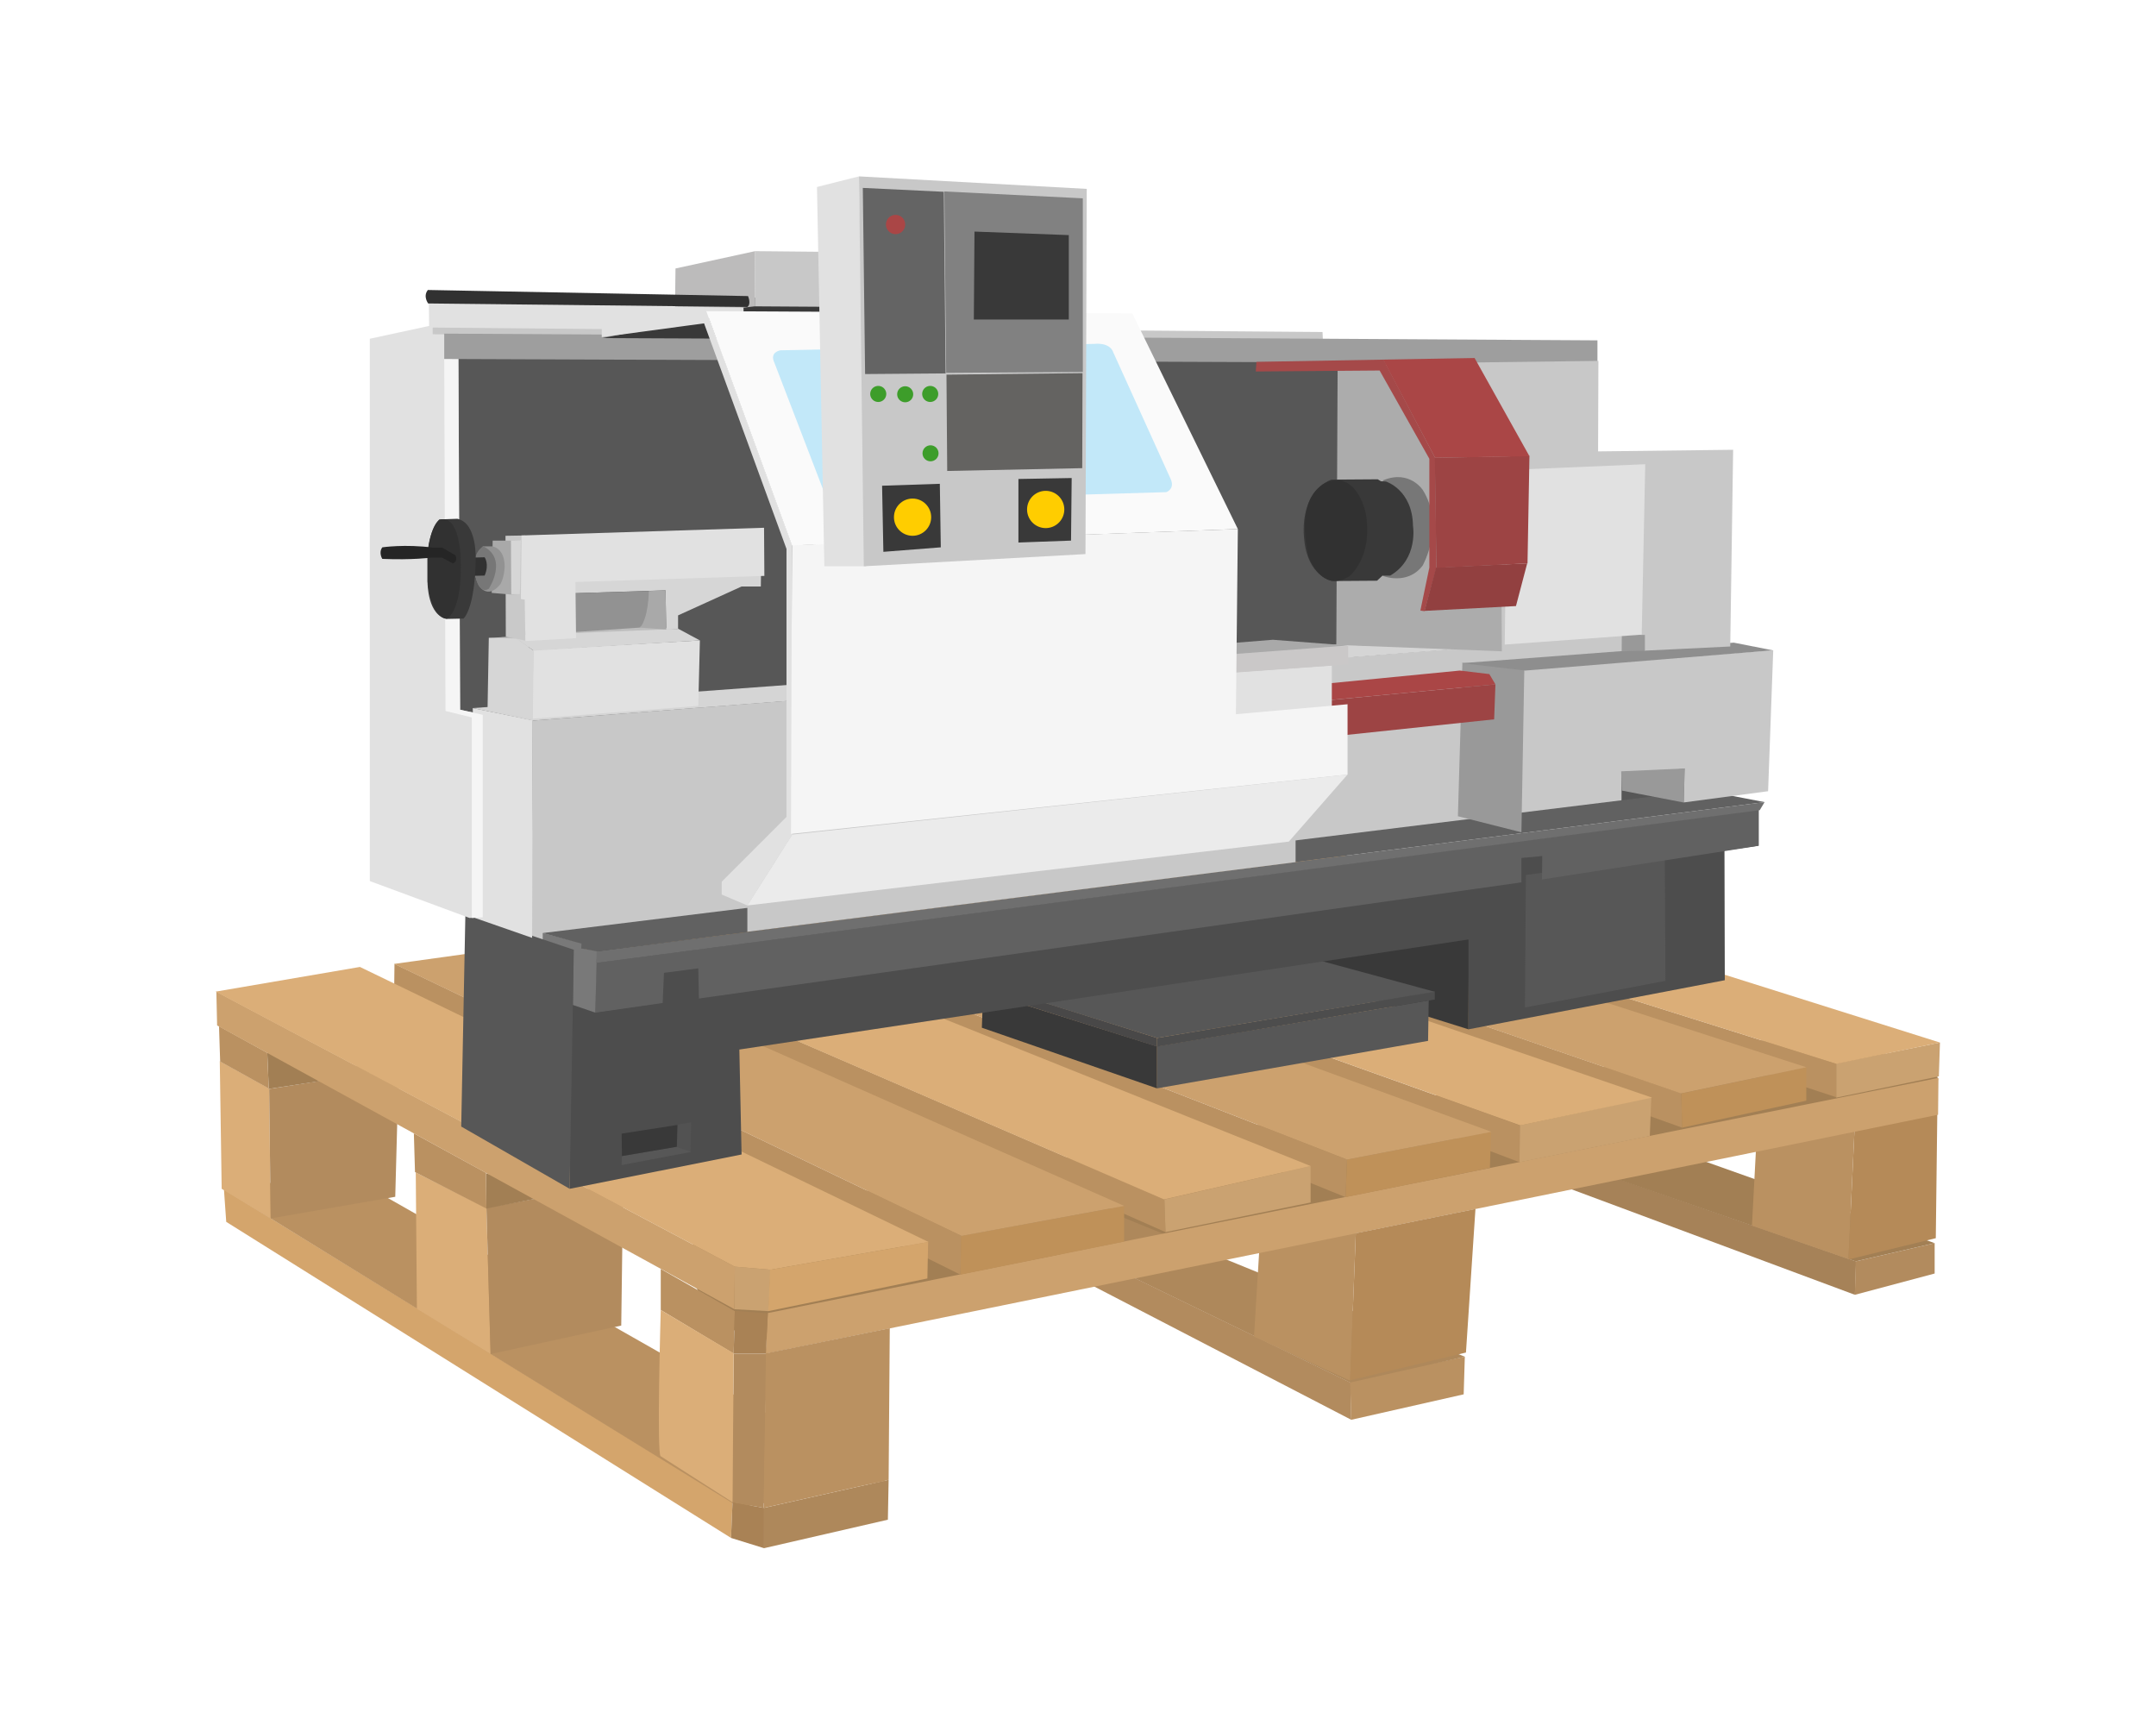
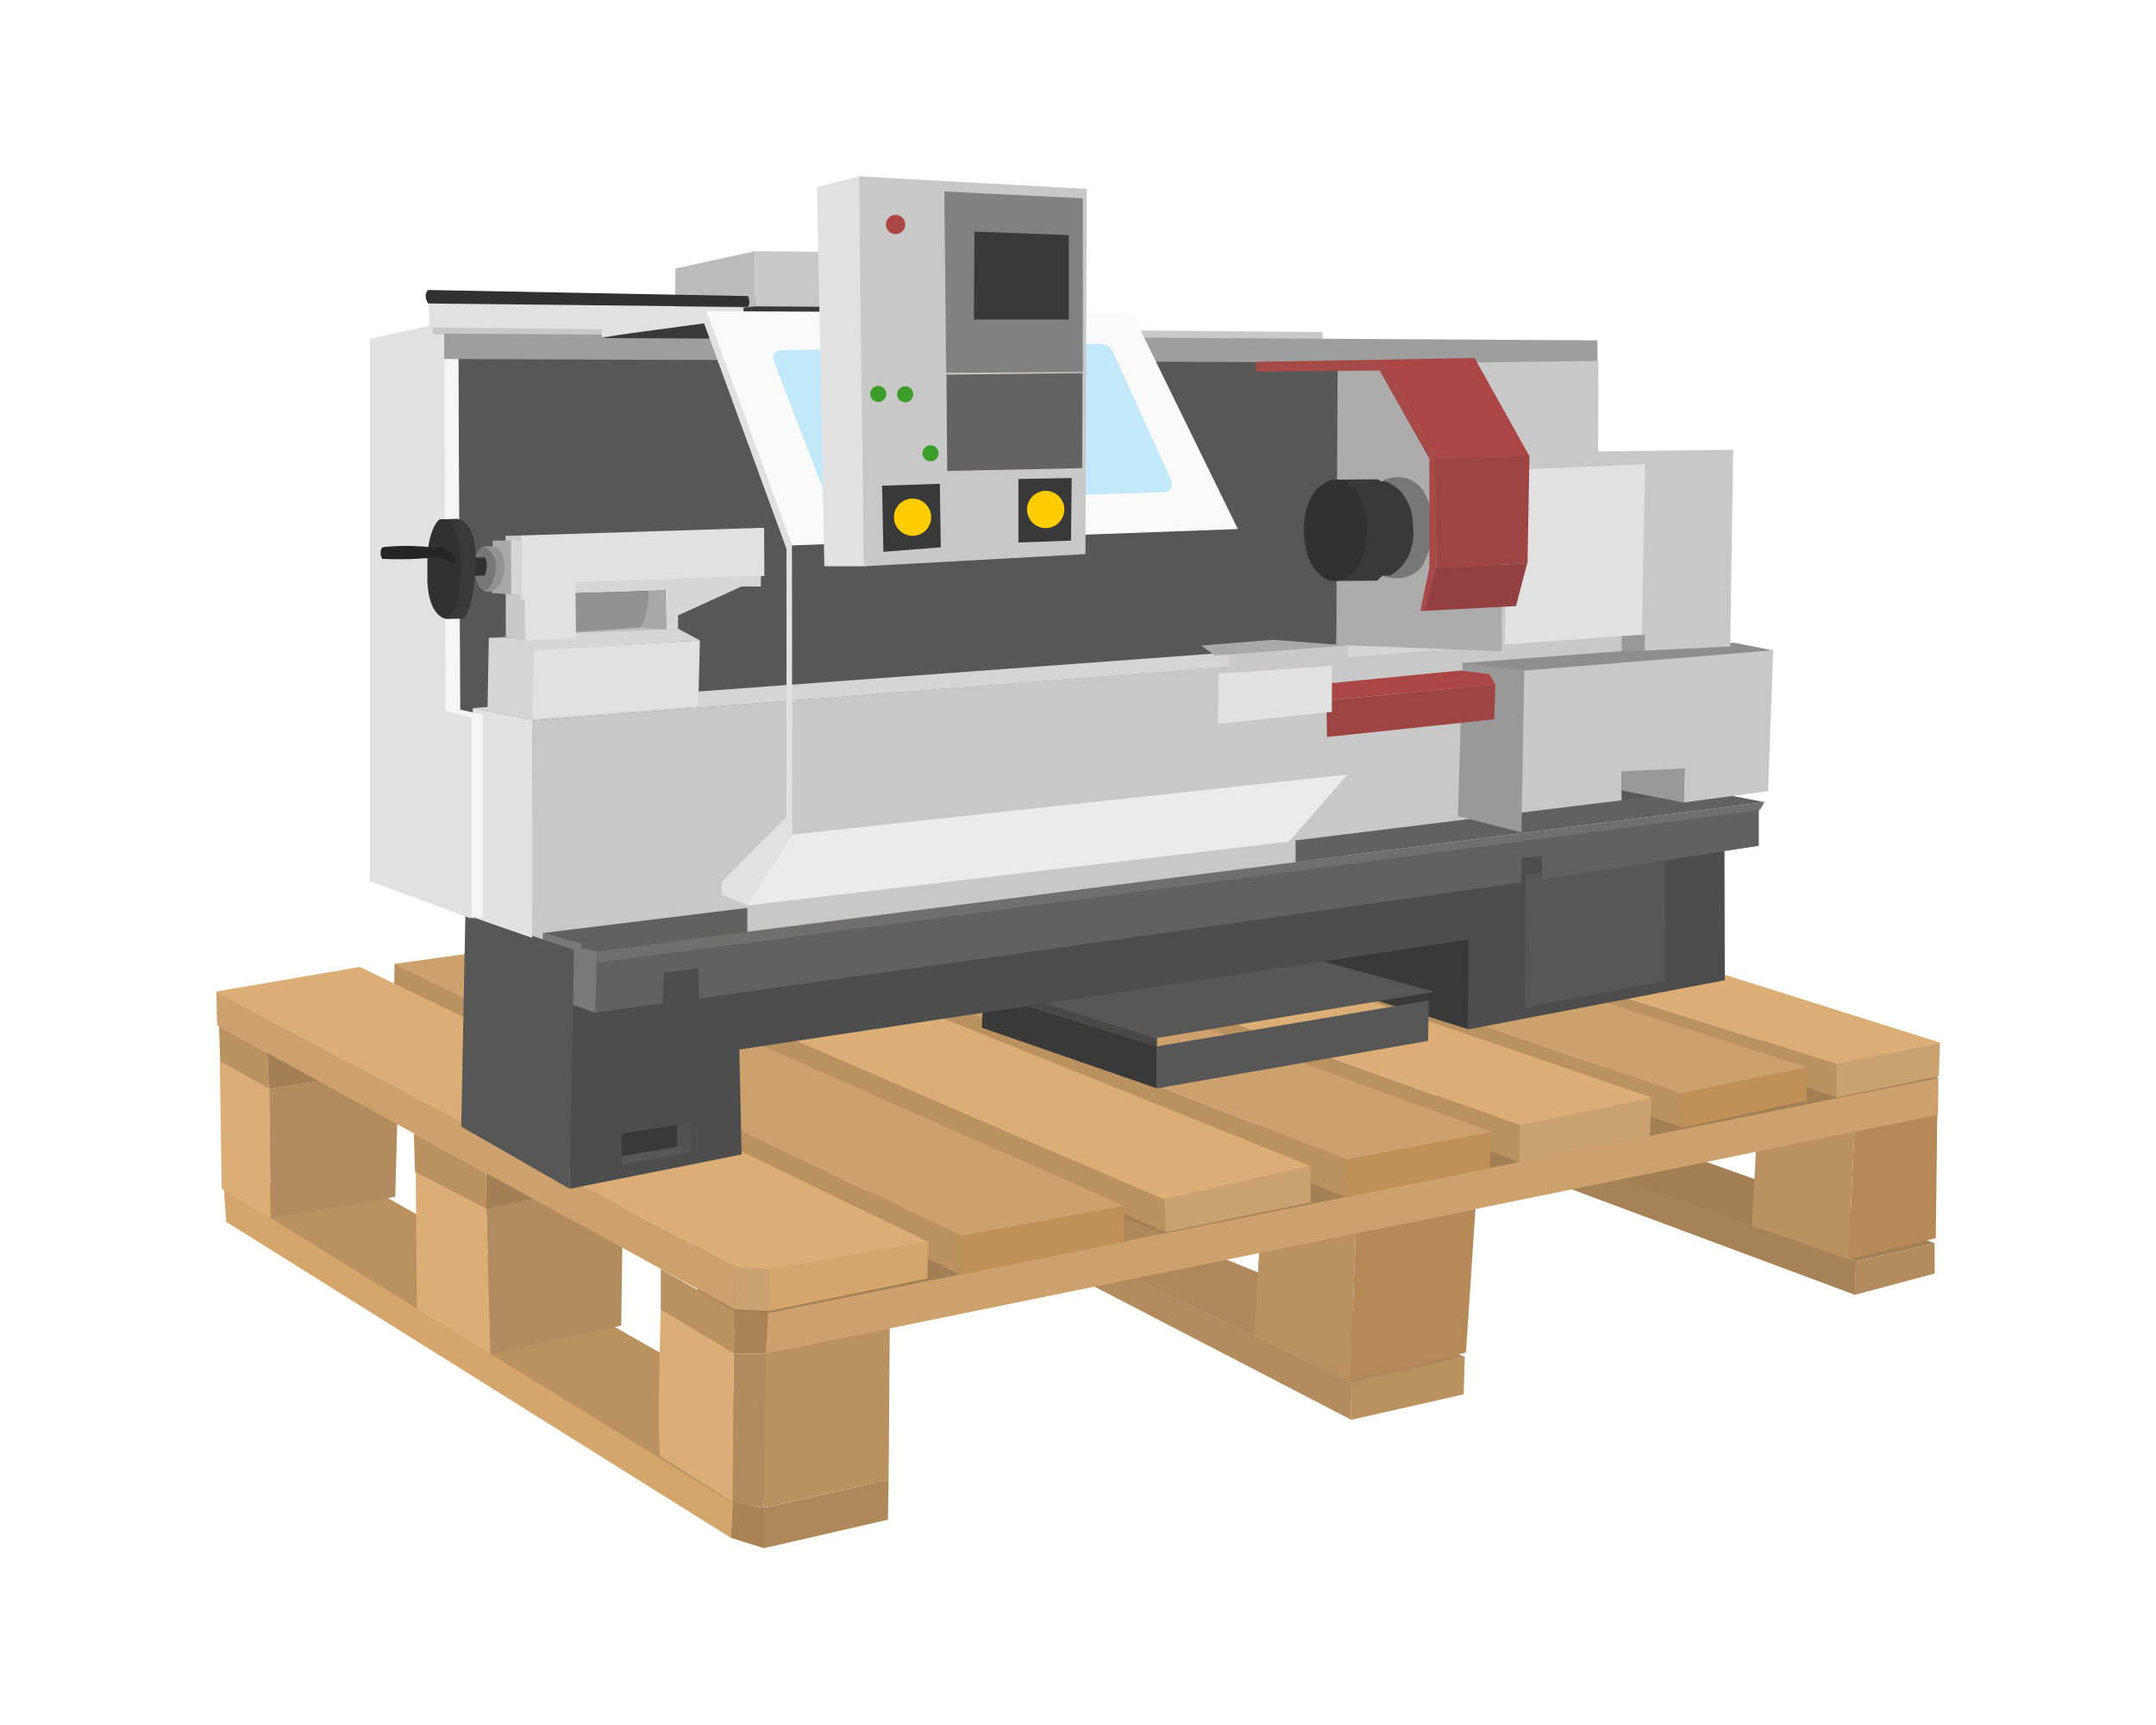
<svg xmlns="http://www.w3.org/2000/svg" width="500" height="400" viewBox="0 0 5000 4000">
  <defs>
    <style>
      .cls-1 {
        fill: #a68258;
      }

      .cls-1, .cls-10, .cls-11, .cls-12, .cls-13, .cls-14, .cls-15, .cls-16, .cls-17, .cls-18, .cls-19, .cls-2, .cls-20, .cls-21, .cls-22, .cls-23, .cls-24, .cls-25, .cls-26, .cls-27, .cls-28, .cls-29, .cls-3, .cls-30, .cls-31, .cls-32, .cls-33, .cls-34, .cls-35, .cls-36, .cls-37, .cls-38, .cls-39, .cls-4, .cls-40, .cls-41, .cls-42, .cls-43, .cls-44, .cls-45, .cls-46, .cls-48, .cls-5, .cls-50, .cls-51, .cls-52, .cls-6, .cls-7, .cls-8, .cls-9 {
        fill-rule: evenodd;
      }

      .cls-2 {
        fill: #a27f54;
      }

      .cls-3 {
        fill: #b28b5e;
      }

      .cls-4 {
        fill: #ba9161;
      }

      .cls-5 {
        fill: #d4a56c;
      }

      .cls-6 {
        fill: #ae885b;
      }

      .cls-7 {
        fill: #a98255;
      }

      .cls-8 {
        fill: #b58a58;
      }

      .cls-9 {
        fill: #cca16e;
      }

      .cls-10 {
        fill: #caa271;
      }

      .cls-11 {
        fill: #dbae78;
      }

      .cls-12 {
        fill: #bf9159;
      }

      .cls-13 {
        fill: #575757;
      }

      .cls-14 {
        fill: #393939;
      }

      .cls-15 {
        fill: #4d4d4d;
      }

      .cls-16 {
        fill: #494848;
      }

      .cls-17 {
        fill: #c8c8c8;
      }

      .cls-18 {
        fill: #616161;
      }

      .cls-19 {
        fill: #797979;
      }

      .cls-20 {
        fill: #6f6f6f;
      }

      .cls-21 {
        fill: #999;
      }

      .cls-22 {
        fill: #8e8e8e;
      }

      .cls-23 {
        fill: #525252;
      }

      .cls-24 {
        fill: #e1e1e1;
      }

      .cls-25 {
        fill: #f5f5f5;
      }

      .cls-26 {
        fill: #d5d5d5;
      }

      .cls-27 {
        fill: #bdbdbd;
      }

      .cls-28 {
        fill: #d6d6d6;
      }

      .cls-29 {
        fill: #929292;
      }

      .cls-30 {
        fill: #a9a9a9;
      }

      .cls-31 {
        fill: #c9c9c9;
      }

      .cls-32 {
        fill: #777;
      }

      .cls-33 {
        fill: #313131;
      }

      .cls-34 {
        fill: #bcbbbb;
      }

      .cls-35 {
        fill: #9e9e9e;
      }

      .cls-36 {
        fill: #252525;
      }

      .cls-37 {
        fill: #9d4444;
      }

      .cls-38 {
        fill: #aa4646;
      }

      .cls-39 {
        fill: #cac8c8;
      }

      .cls-40 {
        fill: #c2e8f9;
      }

      .cls-41 {
        fill: #ebebeb;
      }

      .cls-42 {
        fill: #fafafa;
      }

      .cls-43 {
        fill: #818181;
      }

      .cls-44 {
        fill: #646464;
      }

      .cls-45 {
        fill: #646361;
      }

      .cls-46, .cls-47 {
        fill: #3d9d2a;
      }

      .cls-48, .cls-49 {
        fill: #ffcd00;
      }

      .cls-50 {
        fill: #acacac;
      }

      .cls-51 {
        fill: #a54949;
      }

      .cls-52 {
        fill: #924040;
      }
    </style>
  </defs>
  <path id="Фигура_1" data-name="Фигура 1" class="cls-1" d="M3560.91,2726.7l740.78,275.73,2.65-77.52-788.35-273.09Z" />
  <path id="Фигура_51" data-name="Фигура 51" class="cls-2" d="M4479.62,2574.3L1811.57,3110.78l-155.91-37-69.59-151.52,56.38-99.54,2582.61-433.41,264.25,96.02,5.29,17.62Z" />
  <path id="Фигура_28" data-name="Фигура 28" class="cls-3" d="M3133.7,3292.25l-671.2-347.96-7.04-66.07,676.48,327.7Z" />
  <path id="Фигура_31" data-name="Фигура 31" class="cls-4" d="M3133.7,3292.25l260.73-59.02,2.64-87.21-266.01,54.61Z" />
  <path id="Фигура_39" data-name="Фигура 39" class="cls-5" d="M524.663,2833.29L1695.3,3566.22l3.52-82.81-1179.442-725Z" />
  <path id="Фигура_41" data-name="Фигура 41" class="cls-6" d="M1771.05,3496.62l289.79-65.19-1.76,92.5L1771.93,3590Z" />
  <path id="Фигура_50" data-name="Фигура 50" class="cls-4" d="M1715.56,3495.74L522.021,2760.17l268.655-44.04L2053.8,3434.08Z" />
  <path id="Фигура_38" data-name="Фигура 38" class="cls-6" d="M3397.07,3146.02l-804.2-327.71-81.92,87.22,620.11,300.39Z" />
  <path id="Фигура_2" data-name="Фигура 2" class="cls-3" d="M4301.69,3002.43l184.98-49.33v-70.48l-183.22,42.29Z" />
  <path id="Фигура_40" data-name="Фигура 40" class="cls-7" d="M1695.3,3566.22l3.52-82.81,73.11,13.21V3590Z" />
  <path id="Фигура_3" data-name="Фигура 3" class="cls-2" d="M4486.67,2882.62l-921.36-327.7-33.47,103.95,771.61,266.04Z" />
  <path id="Фигура_4" data-name="Фигура 4" class="cls-8" d="M4286.72,2920.5l14.09-301.27,192.02-39.64-3.52,291.58Z" />
  <path id="Фигура_29" data-name="Фигура 29" class="cls-4" d="M2908.21,3099.33l14.09-231.68,221.97-7.93-13.21,341.79Z" />
  <path id="Фигура_5" data-name="Фигура 5" class="cls-4" d="M4062.99,2842.1l223.73,77.52,14.09-299.51-226.37,4.4Z" />
  <path id="Фигура_6" data-name="Фигура 6" class="cls-9" d="M1780.74,3044.71l2714.74-545.29-0.88,85.45-2719.15,554.1Z" />
  <path id="Фигура_7" data-name="Фигура 7" class="cls-4" d="M4258.53,2544.35L2745.25,2043.99v-52.86l1513.28,475.7v77.52Z" />
  <path id="Фигура_8" data-name="Фигура 8" class="cls-10" d="M4258.53,2545.23l237.83-49.33,2.64-78.4-240.47,48.45v79.28Z" />
  <path id="Фигура_9" data-name="Фигура 9" class="cls-11" d="M4258.53,2466.83l-1515.04-475.7,253.68-46.69L4499,2417.5Z" />
  <path id="Фигура_10" data-name="Фигура 10" class="cls-4" d="M3900.91,2614.82L2420.22,2084.51l-0.88-58.14,1479.81,509.17Z" />
  <path id="Фигура_11" data-name="Фигура 11" class="cls-12" d="M3900.91,2614.82l288.04-62.54v-77.52l-289.8,60.78Z" />
  <path id="Фигура_12" data-name="Фигура 12" class="cls-9" d="M4188.95,2474.76L2679.19,1986.73l-260.73,39.64,1479.81,509.17Z" />
  <path id="Фигура_13" data-name="Фигура 13" class="cls-4" d="M3523.91,2694.99L2061.72,2140.01l0.88-53.74,1462.19,523.27Z" />
  <path id="Фигура_14" data-name="Фигура 14" class="cls-10" d="M3523.91,2694.99l302.13-60.79,3.52-89.85-304.77,65.19Z" />
  <path id="Фигура_15" data-name="Фигура 15" class="cls-11" d="M3525.68,2609.54L2062.6,2087.15l288.92-48.45,1479.81,506.53Z" />
  <path id="Фигура_16" data-name="Фигура 16" class="cls-4" d="M3120.49,2776.03L1696.18,2197.27l0.88-64.31,1426.95,555.86Z" />
  <path id="Фигура_17" data-name="Фигура 17" class="cls-12" d="M3120.49,2776.03l334.72-67.83,2.64-83.69-333.84,64.31Z" />
  <path id="Фигура_18" data-name="Фигура 18" class="cls-9" d="M3124.01,2688.82L1696.18,2132.96l300.36-42.28,1462.19,533.83Z" />
  <path id="Фигура_19" data-name="Фигура 19" class="cls-4" d="M2702.97,2857.08L1311.25,2240.43l-0.88-59.9,1389.96,600.79Z" />
  <path id="Фигура_20" data-name="Фигура 20" class="cls-10" d="M2702.97,2857.08l336.48-68.72V2703.8l-339.12,77.52Z" />
  <path id="Фигура_21" data-name="Фигура 21" class="cls-11" d="M2699.45,2781.32L1308.61,2180.53l315.34-44.93,1415.5,568.2Z" />
  <path id="Фигура_22" data-name="Фигура 22" class="cls-4" d="M2227.32,2955.74L913.993,2302.98l0.881-67.83L2229.96,2865.88Z" />
  <path id="Фигура_23" data-name="Фигура 23" class="cls-12" d="M2227.32,2955.74l379.64-76.64v-82.81l-377.88,69.59Z" />
  <path id="Фигура_24" data-name="Фигура 24" class="cls-9" d="M2229.96,2865.88L913.993,2235.15l323.267-44.93,1369.7,606.07Z" />
  <path id="Фигура_25" data-name="Фигура 25" class="cls-10" d="M1782.5,3040.31l4.4-96.02-82.8-7.05-0.88,98.66Z" />
  <path id="Фигура_42" data-name="Фигура 42" class="cls-11" d="M966.844,3035.02l170.886,104.83-9.69-339.15L964.2,2718.77Z" />
  <path id="Фигура_43" data-name="Фигура 43" class="cls-3" d="M1137.73,3139.85l303-66.07,4.41-332.11-317.1,59.03Z" />
  <path id="Фигура_44" data-name="Фигура 44" class="cls-2" d="M1282.18,2771.63l-154.14,30.83-0.88-81.93Z" />
  <path id="Фигура_46" data-name="Фигура 46" class="cls-11" d="M514.093,2756.65l113.628,68.71L624.2,2524.09l-114.509-63.43Z" />
  <path id="Фигура_47" data-name="Фигура 47" class="cls-3" d="M627.721,2825.36l288.915-50.21,7.927-296.87L624.2,2524.97Z" />
  <path id="Фигура_48" data-name="Фигура 48" class="cls-2" d="M901.662,2482.68l-278.345,42.29-3.523-83.69Z" />
  <path id="Фигура_49" data-name="Фигура 49" class="cls-4" d="M623.317,2524.09L510.57,2461.54l-2.642-81.92,111.866,61.66Z" />
  <path id="Фигура_45" data-name="Фигура 45" class="cls-4" d="M962.439,2717.89l165.6,84.57-0.88-82.81L959.8,2628.04Z" />
  <path id="Фигура_26" data-name="Фигура 26" class="cls-9" d="M1703.22,3035.9l-1199.7-658.05-1.761-78.4L1704.1,2937.24Z" />
  <path id="Фигура_27" data-name="Фигура 27" class="cls-11" d="M1704.1,2937.24L500,2299.45l334.718-57.26L2153.33,2879.98l-366.43,64.31Z" />
  <path id="Фигура_30" data-name="Фигура 30" class="cls-8" d="M3131.06,3200.63l268.66-64.3,22.02-332.99-277.47,56.38Z" />
  <path id="Фигура_32" data-name="Фигура 32" class="cls-4" d="M1532.34,2942.52v95.14l169.12,101.31,2.64-98.66Z" />
  <path id="Фигура_33" data-name="Фигура 33" class="cls-7" d="M1701.46,3138.97h74.87l4.41-93.38-76.64-6.16Z" />
  <path id="Фигура_34" data-name="Фигура 34" class="cls-3" d="M1698.82,3483.41l72.23,13.21,7.04-357.65h-76.63Z" />
  <path id="Фигура_35" data-name="Фигура 35" class="cls-4" d="M1771.05,3496.62l289.79-65.19,2.65-351.48-287.16,58.14Z" />
  <path id="Фигура_36" data-name="Фигура 36" class="cls-11" d="M1532.34,3376.82l166.48,106.59,2.64-345.32-169.12-100.43S1522.41,3376.82,1532.34,3376.82Z" />
  <path id="Фигура_37" data-name="Фигура 37" class="cls-5" d="M1781.62,3040.31l369.07-75.76,1.76-84.57-366.43,64.31Z" />
  <path id="Фигура_78_копия" data-name="Фигура 78 копия" class="cls-13" d="M3963.53,1854.8l-30.5-715.83-253.68-51.35-10.41-273.828L894.809,803.375,914.9,2002.13l757.325,136.91Z" />
  <path id="Фигура_7_копия" data-name="Фигура 7 копия" class="cls-14" d="M3405.58,2386.83l-439.66-137.66V2188.9l440.41-13.4Z" />
  <path id="Фигура_8_копия" data-name="Фигура 8 копия" class="cls-13" d="M3313.34,2319.86l-1.49,93.76-628.63,110.13v-97.48Z" />
  <path id="Фигура_9_копия" data-name="Фигура 9 копия" class="cls-14" d="M2683.22,2426.27l-403.21-126.5-2.97,83.34,406.18,140.64v-97.48Z" />
-   <path id="Фигура_10_копия" data-name="Фигура 10 копия" class="cls-15" d="M3327.47,2317.63l-644.25,109.38v-20.09l644.25-107.89v18.6Z" />
  <path id="Фигура_11_копия" data-name="Фигура 11 копия" class="cls-16" d="M2683.22,2406.92v20.09l-400.23-126.5,0.74-19.34Z" />
  <path id="Фигура_12_копия" data-name="Фигура 12 копия" class="cls-13" d="M3327.47,2299.77l-644.25,107.15-379.4-118.31,626.39-96.73Z" />
  <path id="Фигура_1_копия" data-name="Фигура 1 копия" class="cls-15" d="M3999.24,1972.36l0.75,300.62-594.41,113.85V2178.48L1714.62,2433.71l5.21,243.32-398.75,79.62,2.23-544.68L4078.1,1877.12l-0.74,84.08Z" />
  <path id="Фигура_16_копия" data-name="Фигура 16 копия" class="cls-13" d="M3860.87,1985.76l1.49,288.71-325.84,61.76,2.23-307.31Z" />
  <path id="Фигура_22_копия" data-name="Фигура 22 копия" class="cls-17" d="M1235.53,1671l2526.4-196.44-1.49,386.93L1232.55,2185.92Z" />
  <path id="Фигура_2_копия" data-name="Фигура 2 копия" class="cls-18" d="M4078.84,1877.86v83.34l-502.9,78.13,0.75-54.32-48.36,4.47v56.55L1620.89,2315.4l-1.49-69.95-79.6,10.42-2.98,69.94-156.22,22.33,2.23-115.34Z" />
  <path id="Фигура_3_копия" data-name="Фигура 3 копия" class="cls-19" d="M1380.6,2348.14l-52.08-17.86,0.75-122.78-70.68-27.53V2163.6l93.74,23.81-1.49,11.91,33.48,5.2Z" />
  <path id="Фигура_4_копия" data-name="Фигура 4 копия" class="cls-20" d="M1383.57,2206.01v26.79l2697.51-354.19,11.15-18.61Z" />
  <path id="Фигура_5_копия" data-name="Фигура 5 копия" class="cls-18" d="M1384.32,2206.01l-36.46-6.69,0.75-11.17-90.02-24.55L3949.4,1832.47,4092.23,1860Z" />
  <path id="Фигура_61_копия" data-name="Фигура 61 копия" class="cls-17" d="M3904.76,1860.75l195.66-26.05,11.9-326.66-576.55,42.42-6.69,271.59,376.43-39.43Z" />
  <path id="Фигура_62_копия" data-name="Фигура 62 копия" class="cls-21" d="M3535.03,1552.69c-0.13,7.65-6.7,377.26-6.7,377.26l-147.3-37.21,10.42-355.68S3535.15,1545.04,3535.03,1552.69Z" />
  <path id="Фигура_63_копия" data-name="Фигура 63 копия" class="cls-22" d="M3389.22,1537.81l631.6-47.63,90.76,17.86-574.32,46.88Z" />
  <path id="Фигура_64_копия" data-name="Фигура 64 копия" class="cls-21" d="M3907.74,1781.87l-148.04,6.7,1.48,44.65,142.84,27.53Z" />
  <path id="Фигура_6_копия" data-name="Фигура 6 копия" class="cls-13" d="M1321.08,2756.65l-251.45-144.36,9.67-494.08,251.45,84.08Z" />
  <path id="Фигура_13_копия" data-name="Фигура 13 копия" class="cls-23" d="M1603.03,2602.62l-1.48,68.46-31.25-10.42,0.74-52.83Z" />
  <path id="Фигура_21_копия" data-name="Фигура 21 копия" class="cls-24" d="M1096.41,1641.98l139.12,28.28-1.49,504.5-132.42-46.13Z" />
  <path id="Фигура_14_копия" data-name="Фигура 14 копия" class="cls-13" d="M1603.03,2671.08l-161.43,30.51,0.74-20.84,125.73-21.58Z" />
  <path id="Фигура_15_копия" data-name="Фигура 15 копия" class="cls-14" d="M1571.04,2608.57l-1.48,50.6-127.22,21.58-0.74-52.09Z" />
  <path id="Фигура_17_копия" data-name="Фигура 17 копия" class="cls-24" d="M1117.99,1656.12l0.74,471.02-29.75,1.49-231.368-85.58V785.516l148.038-32-0.74,17.859,58.03-.745,1.49,875.066Z" />
  <path id="Фигура_18_копия" data-name="Фигура 18 копия" class="cls-25" d="M1119.48,2127.14l-25.3,1.49V1663.56l-61-14.88-2.98-818.517h32.74l4.46,815.537,52.08,11.91v469.53Z" />
  <path id="Фигура_20_копия" data-name="Фигура 20 копия" class="cls-17" d="M1003.42,775.1V753.52l2063.67,16.37,0.75,17.115Z" />
  <path id="Фигура_23_копия" data-name="Фигура 23 копия" class="cls-26" d="M1235.53,1671l-139.12-29.02,2003.42-147.33,299.06,8.93Z" />
  <path id="Фигура_24_копия" data-name="Фигура 24 копия" class="cls-24" d="M1623.12,1484.98l-3.72,151.79-383.87,29.77,0.74-159.24Z" />
  <path id="Фигура_81_копия" data-name="Фигура 81 копия" class="cls-27" d="M1573.28,1457.44l-96.72-5.21-342.95,27.54,8.18,14.13,127.96,9.68Z" />
  <path id="Фигура_25_копия" data-name="Фигура 25 копия" class="cls-28" d="M1237.76,1508.79l-40.17-28.28-63.98-1.49-2.97,166.68,104.89,20.84Z" />
  <path id="Фигура_26_копия" data-name="Фигура 26 копия" class="cls-28" d="M1623.12,1484.98l-49.84-26.79-385.36,15.62,49.84,34.98Z" />
  <path id="Фигура_27_копия" data-name="Фигура 27 копия" class="cls-28" d="M1572.53,1458.19v-31.26l147.3-66.96h44.64l0.74-59.53-431.48,6.69-0.74,68.46,210.53-6.7,1.49,90.79Z" />
  <path id="Фигура_29_копия" data-name="Фигура 29 копия" class="cls-29" d="M1484.75,1455.21l-152.51,10.42-1.49-90.04,175.57-5.21,2.23,49.86Z" />
  <path id="Фигура_28_копия" data-name="Фигура 28 копия" class="cls-30" d="M1543.52,1368.89l1.49,90.79-61.75-4.47c20.66-18.78,21.57-84.83,21.57-84.83Z" />
  <path id="Фигура_31_копия" data-name="Фигура 31 копия" class="cls-31" d="M1219.16,1485.72l-46.12-9.67-0.74-233.65,45.38-.75Z" />
  <path id="Фигура_30_копия" data-name="Фигура 30 копия" class="cls-24" d="M1771.91,1223.79l0.74,111.62-438.18,14.14,1.49,130.22-117.54,6.69-1.49-95.99-8.93-1.48,1.49-147.34Z" />
  <path id="Фигура_32_копия" data-name="Фигура 32 копия" class="cls-30" d="M1205.77,1253.56v124.26l-20.83.75-44.63-3.72,2.23-121.29h63.23Z" />
  <path id="Фигура_33_копия" data-name="Фигура 33 копия" class="cls-28" d="M1208,1252.81l-2.23,125.01h-20.08l-0.75-124.26Z" />
  <path id="Фигура_34_копия" data-name="Фигура 34 копия" class="cls-29" d="M1160.39,1354.76c-29.87,36.94-49.84,2.97-49.84,2.97-28.61-58.31,9.67-90.78,9.67-90.78h22.32c32.55,8.23,27.52,52.83,27.52,52.83C1167.79,1343.05,1160.39,1354.76,1160.39,1354.76Z" />
  <path id="Фигура_35_копия" data-name="Фигура 35 копия" class="cls-32" d="M1119.66,1266.17c59.87,29.13,13.94,99,13.95,99-19.67,12.88-29.01-20.09-29.01-20.09C1087.43,1275.68,1124.68,1267.7,1119.66,1266.17Z" />
  <path id="Фигура_36_копия" data-name="Фигура 36 копия" class="cls-33" d="M1123.94,1292.25l-31.99.75-0.74,42.41,32.73-.74C1135.39,1308.19,1123.94,1292.25,1123.94,1292.25Z" />
  <path id="Фигура_79_копия" data-name="Фигура 79 копия" class="cls-14" d="M1682.63,692.5l-5.2,52.832,278.23,8.929-14.88-71.434Z" />
  <path id="Фигура_37_копия" data-name="Фигура 37 копия" class="cls-14" d="M1019.05,1204.45l41.66-1.49c46.49,10.02,42.4,94.5,42.4,94.5-1.79,116.27-28.27,136.92-28.27,136.92l-36.45.74c-46.856-5.37-46.87-84.08-46.87-84.08v-67.72C996.527,1224.3,1019.05,1204.45,1019.05,1204.45Z" />
  <path id="Фигура_43_копия" data-name="Фигура 43 копия" class="cls-17" d="M1750.33,710.362l235.08,1.488-2.97-127.242-231.36-2.232Z" />
  <path id="Фигура_42_копия" data-name="Фигура 42 копия" class="cls-34" d="M1566.58,622.557l-1.49,109.384,185.24-21.579,0.75-127.986Z" />
  <path id="Фигура_19_копия" data-name="Фигура 19 копия" class="cls-35" d="M1030.2,773.611l2674.45,15.626v53.576L1030.2,832.4V773.611Z" />
  <path id="Фигура_38_копия" data-name="Фигура 38 копия" class="cls-33" d="M1019.79,1205.19c46.14-12.52,48.35,86.32,48.35,86.32,5.73,127-31.98,143.61-31.98,143.61-37.2-3.22-44.64-87.06-44.64-87.06v-63.25C999.388,1212.55,1019.79,1205.19,1019.79,1205.19Z" />
  <path id="Фигура_40_копия" data-name="Фигура 40 копия" class="cls-24" d="M994.5,702.921l0.744,56.552,729.8,6.7-0.75-52.832Z" />
  <path id="Фигура_39_копия" data-name="Фигура 39 копия" class="cls-36" d="M1056.24,1287.79l-30.5-17.86h-20.83c-65.57-8.65-118.285-.75-118.285-0.75-9.239,12.53,0,26.79,0,26.79,70.042,2.98,113.825-2.97,113.825-2.97H1025l25.29,13.39C1062.81,1301.92,1056.24,1287.79,1056.24,1287.79Z" />
  <path id="Фигура_57_копия" data-name="Фигура 57 копия" class="cls-14" d="M1396.96,784.028l508.85,2.233-268.56-50.6Z" />
  <path id="Фигура_41_копия" data-name="Фигура 41 копия" class="cls-33" d="M992.264,672.412c-11.9,14.883.744,31.253,0.744,31.253l740.212,8.185c9.67-7.094,1.49-25.3,1.49-25.3Z" />
  <path id="Фигура_44_копия" data-name="Фигура 44 копия" class="cls-24" d="M1395.48,781.8l237.31-32,191.19,523.111v621.32l-150.27,150.31v29.77l59.51,25.3,104.15-164.45-0.74-672.67L1638.74,721.523l-243.26,34.229V781.8Z" />
  <path id="Фигура_65_копия" data-name="Фигура 65 копия" class="cls-37" d="M3468.07,1586.92l-2.97,81.11-387.59,40.92-1.49-84.83Z" />
  <path id="Фигура_66_копия" data-name="Фигура 66 копия" class="cls-38" d="M3468.07,1586.92l-14.13-23.81-68.44-8.19-319.89,31.25,8.92,37.95Z" />
  <path id="Фигура_47_копия" data-name="Фигура 47 копия" class="cls-17" d="M3004.6,1941.86v57.29L1733.22,2160.62v-61.01Z" />
  <path id="Фигура_58_копия" data-name="Фигура 58 копия" class="cls-24" d="M3088.67,1543.02v107.89l-264.1,27.53,1.49-116.82Z" />
  <path id="Фигура_59_копия" data-name="Фигура 59 копия" class="cls-39" d="M3126.61,1497.63v43.15l-271.54,19.35-8.18-46.88Z" />
  <path id="Фигура_60_копия" data-name="Фигура 60 копия" class="cls-30" d="M3125.86,1496.88l-174.08-13.39-165.89,13.39,31.24,23.07Z" />
-   <path id="Фигура_45_копия" data-name="Фигура 45 копия" class="cls-25" d="M1834.4,1933.67l1290.72-137.66V1633.05l-258.89,23.07,4.47-429.35-1034.07,37.21Z" />
  <path id="Фигура_80_копия" data-name="Фигура 80 копия" class="cls-40" d="M2768.03,1175.43l-880.81,40.92L1730.99,792.213l859.99-20.834Z" />
  <path id="Фигура_46_копия" data-name="Фигура 46 копия" class="cls-41" d="M1837.37,1935.16l-104.15,164.45,1255.76-148.08,136.14-155.52Z" />
  <path id="Фигура_48_копия" data-name="Фигура 48 копия" class="cls-42" d="M2870.7,1226.77l-1034.07,37.95L1638,721.523l987.94,5.209Zm-155.49-115.34c9.72,22.69-10.41,29.77-10.41,29.77l-765.51,22.32c-20.85,2.32-23.8-11.16-23.8-11.16L1795.71,840.58c-11.58-24.33,14.14-28.276,14.14-28.276l727.56-14.882c38.23-3.476,43.9,18.6,43.9,18.6Z" />
  <path id="Фигура_49_копия" data-name="Фигура 49 копия" class="cls-24" d="M2008.48,1313.09h-96.71l-17.11-879.535L1992.11,409Z" />
  <path id="Фигура_50_копия" data-name="Фигура 50 копия" class="cls-17" d="M2517.33,1284.81l-514.06,28.28L1992.11,409l528.19,29.02Z" />
  <path id="Фигура_51_копия" data-name="Фигура 51 копия" class="cls-43" d="M2511.2,459.91L2190,443.972l4.29,420.629,316.91-2.071V459.91Z" />
  <path id="Фигура_52_копия" data-name="Фигура 52 копия" class="cls-14" d="M2478.64,545.171v195.7h-220.2l1.49-203.885Z" />
-   <path id="Фигура_53_копия" data-name="Фигура 53 копия" class="cls-44" d="M2188.77,444.717l4.2,421.163-186.72,1.488-5.28-431.629Z" />
  <path id="Фигура_54_копия" data-name="Фигура 54 копия" class="cls-45" d="M2510.51,865.292l-315.53,3.453,1.71,223.345,313.13-6.5Z" />
  <path id="Фигура_55_копия" data-name="Фигура 55 копия" class="cls-14" d="M2485.34,1108.46l-1.49,145.1-122,4.46V1110.69Z" />
  <path id="Фигура_56_копия" data-name="Фигура 56 копия" class="cls-14" d="M2179.58,1121.85l2.23,147.33-133.16,10.42-2.98-153.28Z" />
-   <path id="Эллипс_1_копия_4" data-name="Эллипс 1 копия 4" class="cls-46" d="M2157.26,894.9a18.6,18.6,0,1,0,18.6,18.6A18.594,18.594,0,0,0,2157.26,894.9Z" />
  <circle id="Эллипс_1_копия_4-2" data-name="Эллипс 1 копия 4" class="cls-47" cx="2158" cy="1051.155" r="18.59" />
  <circle id="Эллипс_1_копия_4-3" data-name="Эллипс 1 копия 4" class="cls-47" cx="2099.23" cy="914.25" r="18.61" />
  <path id="Эллипс_1_копия_4-4" data-name="Эллипс 1 копия 4" class="cls-46" d="M2036.75,894.9a18.6,18.6,0,1,0,18.59,18.6A18.6,18.6,0,0,0,2036.75,894.9Z" />
  <path id="Эллипс_2_копия_2" data-name="Эллипс 2 копия 2" class="cls-48" d="M2425.08,1138.22a43.16,43.16,0,1,0,43.15,43.16A43.154,43.154,0,0,0,2425.08,1138.22Z" />
  <circle id="Эллипс_2_копия_2-2" data-name="Эллипс 2 копия 2" class="cls-49" cx="2116.345" cy="1199.25" r="43.155" />
  <path id="Эллипс_3_копия" data-name="Эллипс 3 копия" class="cls-38" d="M2076.92,498.292a22.323,22.323,0,1,0,22.32,22.323A22.319,22.319,0,0,0,2076.92,498.292Z" />
  <path id="Фигура_67_копия" data-name="Фигура 67 копия" class="cls-17" d="M4012.63,1499.11L3814,1508.79l-3.72-33.49-325.1,30.51-385.35-11.16L3110.99,844.3l595.89-7.441-0.75,209.84,313.2-3.72Z" />
  <path id="Фигура_68_копия" data-name="Фигура 68 копия" class="cls-21" d="M3814.75,1472.33v36.46l-53.57,1.48v-38.69Z" />
  <path id="Фигура_69_копия" data-name="Фигура 69 копия" class="cls-50" d="M3482.95,1510.27l-383.87-14.88,2.98-637.7,133.91-8.185,151.02,99.71s93.4,198.66,93.73,205.37S3482.95,1510.27,3482.95,1510.27Z" />
  <path id="Фигура_75_копия" data-name="Фигура 75 копия" class="cls-32" d="M3207.7,1113.67c61.7-25.37,92.25,23.06,92.25,23.06,51.41,82.97-.75,174.87-0.75,174.87-35.65,46.62-92.25,23.81-92.25,23.81l-22.31-84.08Z" />
  <path id="Фигура_76_копия" data-name="Фигура 76 копия" class="cls-14" d="M3214.39,1116.64l-11.9-.74-7.44-4.47-107.87.75c-78.84,32.91-62.49,139.89-62.49,139.89,8.23,84.34,63.98,95.25,63.98,95.25l104.89-.75,12.65-11.9h17.85c65.81-38.4,52.82-115.34,52.82-115.34C3275.51,1135.68,3214.39,1116.64,3214.39,1116.64Z" />
  <path id="Фигура_77_копия" data-name="Фигура 77 копия" class="cls-33" d="M3085.69,1115.15c64.44-15.08,81.84,75.9,81.84,75.9,17.13,101.48-37.95,145.1-37.95,145.1-65.12,41.14-95.22-46.13-95.22-46.13C2999.4,1132.32,3085.69,1115.15,3085.69,1115.15Z" />
  <path id="Фигура_70_копия" data-name="Фигура 70 копия" class="cls-24" d="M3815.49,1076.46l-8.18,395.12-317.66,23.07,5.21-404.79Z" />
  <path id="Фигура_71_копия" data-name="Фигура 71 копия" class="cls-51" d="M3303.67,1417.26l-9.68-1.49,20.83-99.71V1063.81L3199.51,859.183l-287.15,2.232,1.48-22.323,294.6-5.209,119.77,227.7,2.98,255.23Z" />
  <path id="Фигура_72_копия" data-name="Фигура 72 копия" class="cls-52" d="M3541.72,1306.39l-211.27,9.67-26.78,100.46,212.02-11.16Z" />
  <path id="Фигура_73_копия" data-name="Фигура 73 копия" class="cls-37" d="M3546.93,1057.11l-4.46,249.28-211.28,10.42-3.72-255.23Z" />
  <path id="Фигура_74_копия" data-name="Фигура 74 копия" class="cls-38" d="M3328.21,1061.58l-120.51-227.7,212.02-3.72,127.21,227.7Z" />
</svg>